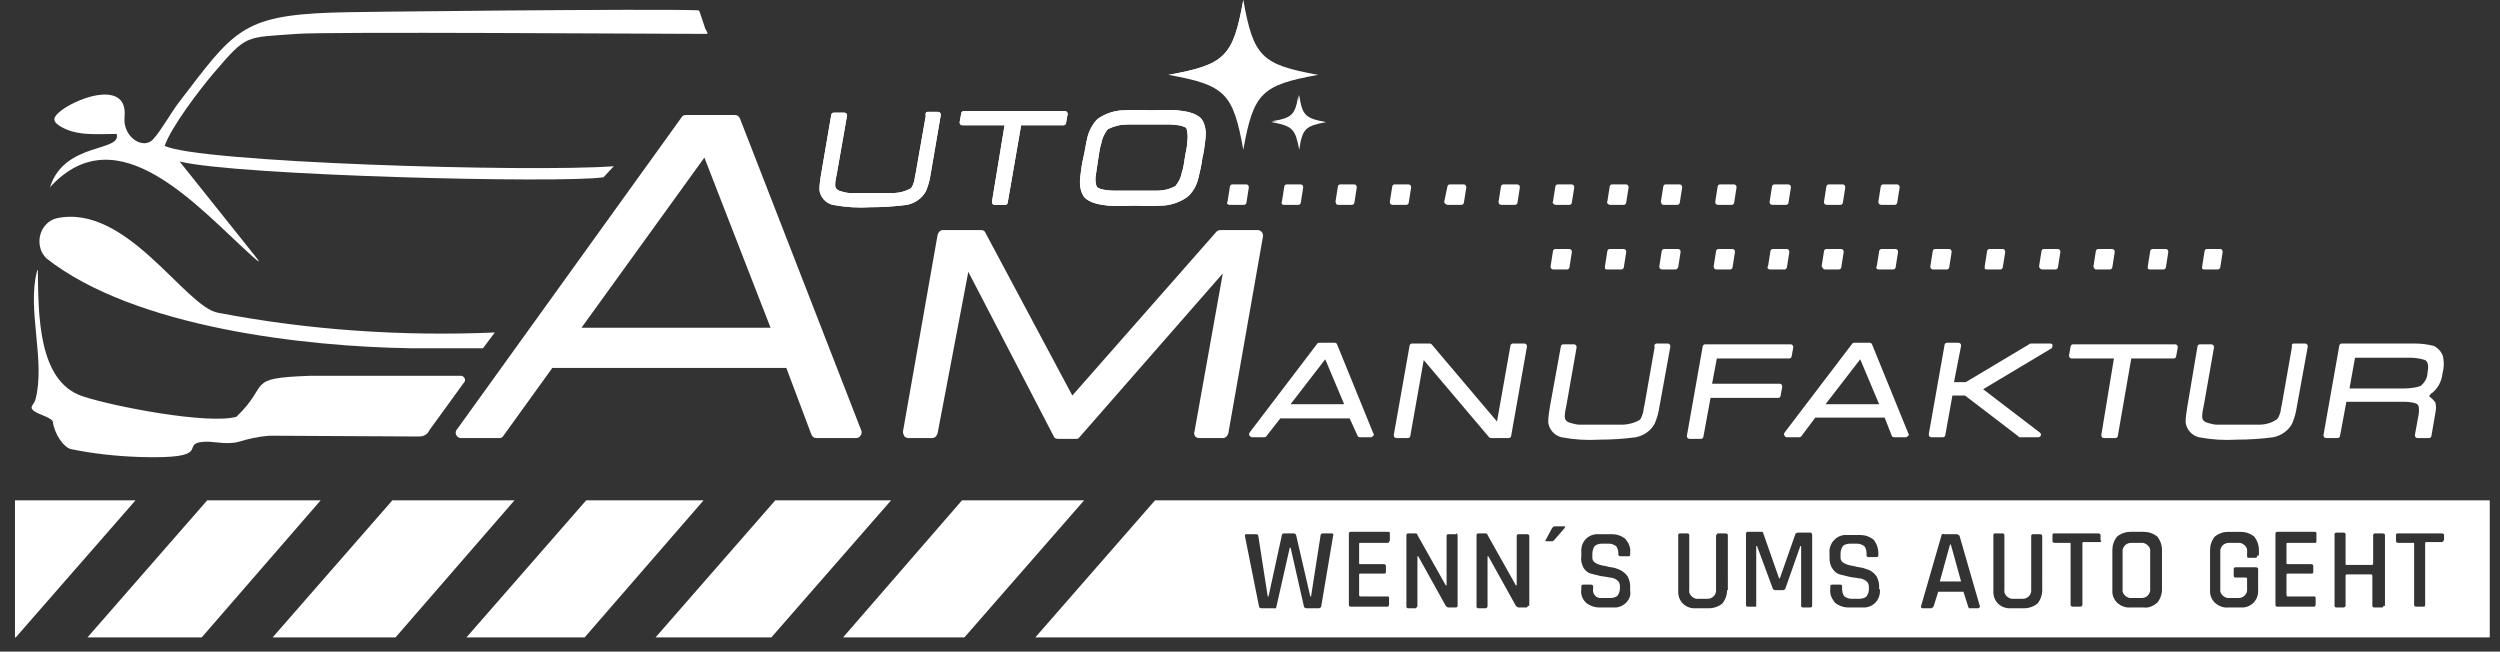
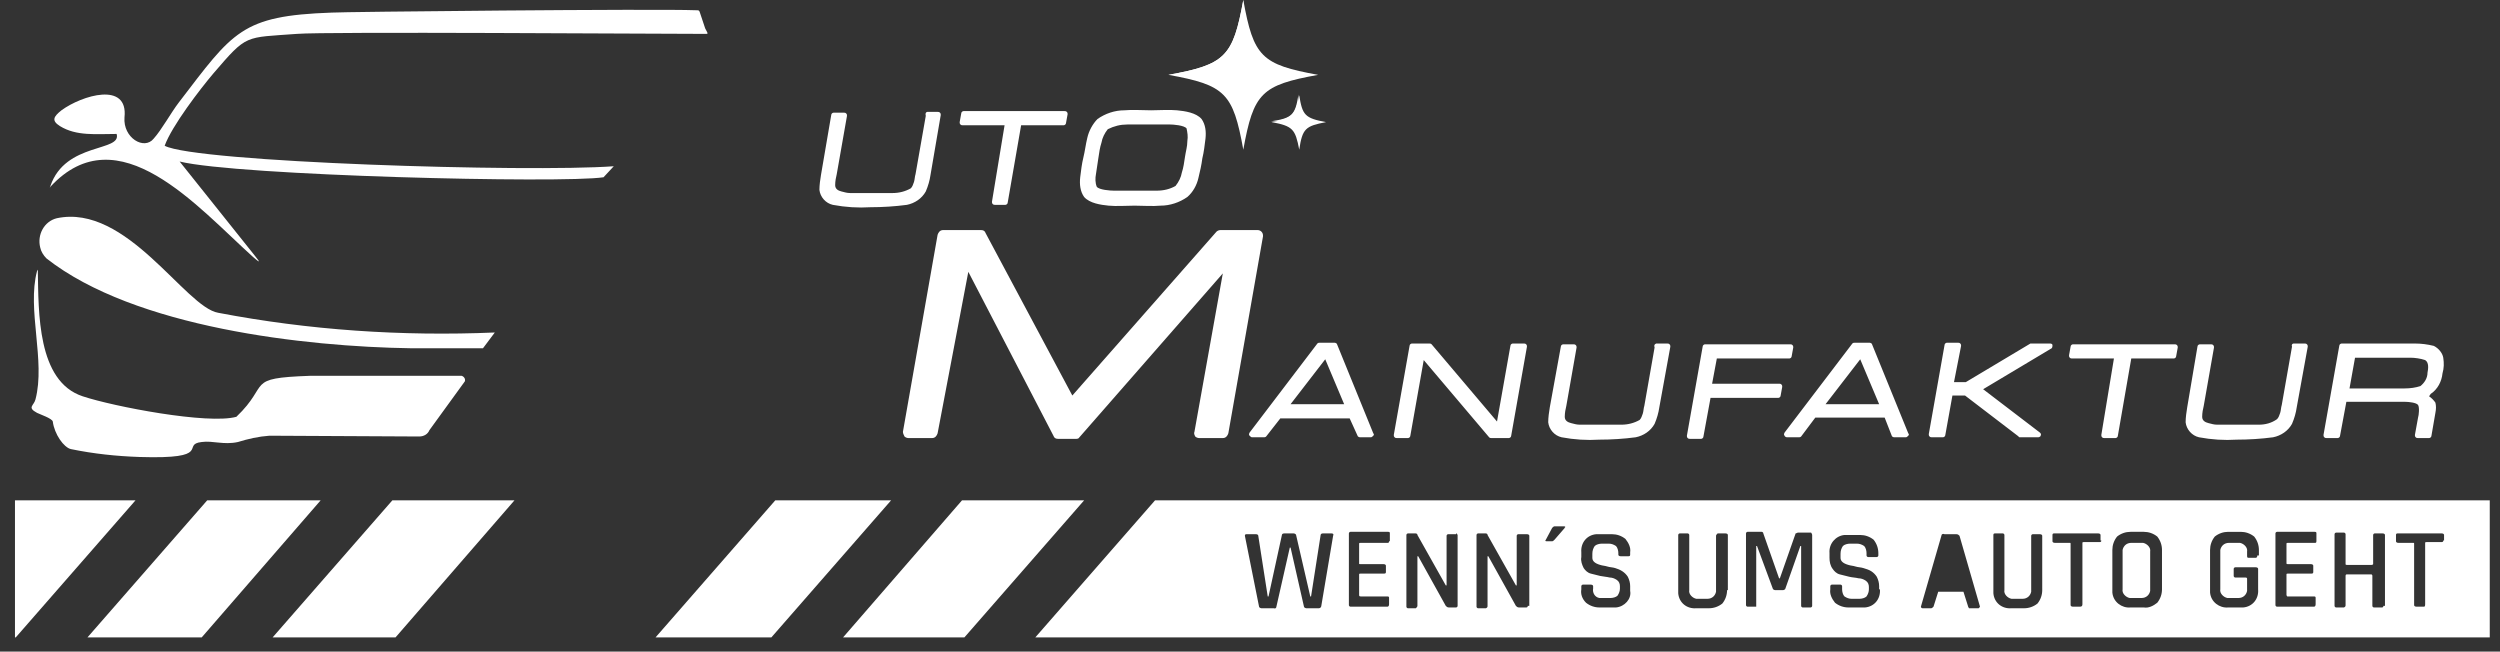
<svg xmlns="http://www.w3.org/2000/svg" version="1.1" id="Ebene_1" x="0px" y="0px" width="317.3px" height="82.7px" viewBox="0 0 317.3 82.7" style="enable-background:new 0 0 317.3 82.7;" xml:space="preserve">
  <rect x="0" y="0" width="317.3" height="82.7" fill="#333333" stroke="none" />
  <style type="text/css">
	.st0{fill:#FFFFFF;}
	.st1{fill-rule:evenodd;clip-rule:evenodd;fill:#FFFFFF;}
</style>
  <polygon class="st0" points="11.1,80.9 25.6,80.9 40.7,63.5 26.3,63.5 " />
-   <polygon class="st0" points="89.3,63.5 74.4,63.5 59.2,80.9 74.2,80.9 " />
  <polygon class="st0" points="65.3,63.5 49.8,63.5 34.6,80.9 50.2,80.9 " />
  <polygon class="st0" points="113.1,63.5 98.4,63.5 83.2,80.9 97.9,80.9 " />
  <polygon class="st0" points="137.6,63.5 122.1,63.5 107,80.9 122.4,80.9 " />
  <polygon class="st0" points="17.2,63.5 1.9,63.5 1.9,80.9 2,80.9 " />
  <path class="st1" d="M7.6,16c2.1,1.3,4.6,1,7.2,1c0.7,2.3-6.5,1-8.4,6.6c-0.1,0.2-0.1,0.3,0,0.1c8.6-9.3,18.7,2.6,25.7,8.9  c0.8,0.7,1.1,0.9,0.2-0.2l-9.5-11.9c7.3,1.8,48.5,2.8,53.8,2l1.3-1.4c-10.9,0.8-53.1-0.5-57-2.6c0.9-2.5,4.5-7.2,6.2-9.2  c4.3-5,3.9-4.5,10.6-5c3.6-0.3,45.4,0,51.5,0c0.8,0,0.7,0.1,0.3-0.7l-0.7-2.1c-0.1-0.2-0.1-0.2-0.5-0.2c-4.9-0.2-45.2,0.2-46.2,0.3  C30.6,2,29.6,4,22.7,13c-1,1.3-2.2,3.5-3.2,4.6c-1.2,1.5-3.9-0.1-3.7-2.7c0.5-4.6-5.4-2.8-8-0.9C6.8,14.8,6.5,15.3,7.6,16 M4.7,34.4  c-1.3,4.9,1.1,11.4-0.2,16.3c-0.2,0.8-1.1,1,0.2,1.7c0.4,0.2,1.9,0.7,2,1.1c0.2,1.6,1.4,3.3,2.3,3.5c2.9,0.6,5.8,0.9,8.7,1  c9.5,0.3,5.2-1.6,7.9-1.9c1.4-0.2,2.8,0.4,4.6,0c1.3-0.4,2.6-0.7,4-0.8l19,0.1c0.6,0,1.1-0.3,1.3-0.8l4.5-6.2  c0.1-0.3-0.1-0.6-0.4-0.7c0,0-0.1,0-0.1,0H39.3c-8.3,0.3-4.9,1-9.3,5.2c-3.6,1-15.6-1.3-19.5-2.6c-5.8-1.9-5.6-10.7-5.7-16  C4.8,34.2,4.8,34.2,4.7,34.4 M7.2,27.7c-1.6,0.4-2.5,2.1-2.1,3.7c0.1,0.5,0.4,1,0.8,1.4C17.1,41.6,38.8,44,52.1,44.2  c0.3,0,8.9,0,9.2,0l1.5-2c-11.8,0.5-23.6-0.3-35.1-2.5C23.5,39,16.1,25.8,7.2,27.7" />
  <path class="st0" d="M167.3,9.5c-7.2,1.3-8.2,2.3-9.5,9.5c-1.3-7.2-2.3-8.2-9.5-9.5c7.2-1.3,8.2-2.3,9.5-9.5  C159.1,7.2,160.1,8.2,167.3,9.5" />
  <path class="st0" d="M168.3,15.5c-2.6,0.5-3,0.8-3.4,3.5c-0.5-2.6-0.8-3-3.5-3.5c2.6-0.5,3-0.8,3.5-3.4  C165.3,14.6,165.6,15,168.3,15.5" />
  <path class="st0" d="M157.8,0v9.5h-9.5C155.5,8.2,156.5,7.2,157.8,0" />
  <path class="st0" d="M164.8,12v3.4h-3.5C164,15,164.4,14.6,164.8,12" />
-   <path class="st1" d="M97.8,41.6L89.4,20L73.8,41.6H97.8z M99.8,46.7H70.1l-6.2,8.6c-0.1,0.2-0.3,0.3-0.5,0.3h-4.9  c-0.3,0-0.5-0.2-0.6-0.4c-0.1-0.2-0.1-0.5,0.1-0.7l28.5-39.6c0.1-0.2,0.3-0.3,0.5-0.3h6.3c0.3,0,0.5,0.2,0.6,0.4l15.4,39.6  c0.1,0.2,0.1,0.5-0.1,0.7c-0.1,0.2-0.3,0.3-0.6,0.3h-5c-0.3,0-0.5-0.2-0.6-0.4L99.8,46.7z" />
  <path class="st1" d="M136.1,50.2l18.3-20.8c0.1-0.1,0.3-0.2,0.5-0.2h4.7c0.4,0,0.7,0.3,0.7,0.7c0,0,0,0.1,0,0.1l-4.4,25  c-0.1,0.3-0.3,0.6-0.7,0.6h-3c-0.2,0-0.4-0.1-0.5-0.2c-0.1-0.2-0.2-0.4-0.1-0.6l3.6-20.1l-18.2,20.8c-0.1,0.2-0.3,0.2-0.5,0.2h-2.2  c-0.3,0-0.5-0.1-0.6-0.4l-10.8-20.8L119,55c-0.1,0.3-0.3,0.6-0.7,0.6h-3c-0.2,0-0.4-0.1-0.5-0.2c-0.1-0.2-0.2-0.4-0.2-0.6l4.4-25  c0.1-0.3,0.3-0.6,0.7-0.6h4.8c0.3,0,0.5,0.1,0.6,0.4L136.1,50.2z" />
-   <path class="st1" d="M145.8,15.8c-0.9,0-1.9,0-2.7,0c-0.9,0-1.7,0.2-2.5,0.6c-0.4,0.5-0.7,1.1-0.8,1.7c-0.2,0.6-0.3,1.3-0.4,2  s-0.2,1.3-0.3,2c-0.1,0.5-0.1,1.1,0.1,1.6c0.3,0.4,1.7,0.5,2.2,0.5c0.9,0,1.8,0,2.7,0s1.8,0,2.7,0c0.9,0,1.7-0.2,2.4-0.6  c0.4-0.5,0.7-1.1,0.8-1.7c0.2-0.6,0.3-1.3,0.4-2s0.3-1.3,0.3-2c0.1-0.6,0-1.1-0.1-1.6c-0.3-0.4-1.7-0.5-2.1-0.5  C147.6,15.8,146.7,15.8,145.8,15.8 M238.4,25.6l0.3-1.9c0-0.2,0.2-0.3,0.3-0.3h1.7c0.1,0,0.2,0,0.3,0.1c0.1,0.1,0.1,0.2,0.1,0.3  l-0.3,1.9c0,0.2-0.2,0.3-0.3,0.3h-1.7C238.6,26,238.4,25.9,238.4,25.6C238.4,25.7,238.4,25.7,238.4,25.6 M231.5,25.6l0.3-1.9  c0-0.2,0.2-0.3,0.3-0.3h1.7c0.1,0,0.2,0,0.3,0.1c0.1,0.1,0.1,0.2,0.1,0.3l-0.3,1.9c0,0.2-0.2,0.3-0.3,0.3h-1.7c-0.1,0-0.2,0-0.3-0.1  C231.5,25.8,231.5,25.7,231.5,25.6 M224.6,25.6l0.3-1.9c0-0.2,0.2-0.3,0.3-0.3h1.7c0.1,0,0.2,0,0.3,0.1c0.1,0.1,0.1,0.2,0.1,0.3  l-0.3,1.9c0,0.2-0.2,0.3-0.3,0.3H225c-0.1,0-0.2,0-0.3-0.1C224.6,25.8,224.6,25.7,224.6,25.6 M217.7,25.6l0.3-1.9  c0-0.2,0.2-0.3,0.3-0.3h1.7c0.1,0,0.2,0,0.3,0.1c0.1,0.1,0.1,0.2,0.1,0.3l-0.3,1.9c0,0.2-0.2,0.3-0.3,0.3h-1.7c-0.1,0-0.2,0-0.3-0.1  C217.7,25.8,217.7,25.7,217.7,25.6 M210.8,25.6l0.3-1.9c0-0.2,0.2-0.3,0.3-0.3h1.7c0.1,0,0.2,0,0.3,0.1c0.1,0.1,0.1,0.2,0.1,0.3  l-0.3,1.9c0,0.2-0.2,0.3-0.3,0.3h-1.7c-0.1,0-0.2,0-0.3-0.1C210.9,25.8,210.8,25.7,210.8,25.6 M204,25.6l0.3-1.9  c0-0.2,0.2-0.3,0.3-0.3h1.7c0.1,0,0.2,0,0.3,0.1c0.1,0.1,0.1,0.2,0.1,0.3l-0.3,1.9c0,0.2-0.2,0.3-0.3,0.3h-1.7c-0.1,0-0.2,0-0.3-0.1  C204,25.8,203.9,25.7,204,25.6 M197.1,25.6l0.3-1.9c0-0.2,0.2-0.3,0.3-0.3h1.7c0.1,0,0.2,0,0.3,0.1c0.1,0.1,0.1,0.2,0.1,0.3  l-0.3,1.9c0,0.2-0.2,0.3-0.3,0.3h-1.7c-0.1,0-0.2,0-0.3-0.1C197.1,25.8,197,25.7,197.1,25.6 M190.2,25.6l0.3-1.9  c0-0.2,0.2-0.3,0.3-0.3h1.7c0.1,0,0.2,0,0.3,0.1c0.1,0.1,0.1,0.2,0.1,0.3l-0.3,1.9c0,0.2-0.2,0.3-0.3,0.3h-1.7c-0.1,0-0.2,0-0.3-0.1  C190.2,25.8,190.2,25.7,190.2,25.6 M183.3,25.6l0.4-1.9c0-0.2,0.2-0.3,0.3-0.3h1.7c0.1,0,0.2,0,0.3,0.1c0.1,0.1,0.1,0.2,0.1,0.3  l-0.3,1.9c0,0.2-0.2,0.3-0.3,0.3h-1.7c-0.1,0-0.2,0-0.3-0.1C183.3,25.8,183.3,25.7,183.3,25.6 M176.4,25.6l0.3-1.9  c0-0.2,0.2-0.3,0.3-0.3h1.7c0.1,0,0.2,0,0.3,0.1c0.1,0.1,0.1,0.2,0.1,0.3l-0.3,1.9c0,0.2-0.2,0.3-0.3,0.3h-1.7c-0.1,0-0.2,0-0.3-0.1  C176.4,25.8,176.4,25.7,176.4,25.6 M169.5,25.6l0.3-1.9c0-0.2,0.2-0.3,0.3-0.3h1.7c0.1,0,0.2,0,0.3,0.1c0.1,0.1,0.1,0.2,0.1,0.3  l-0.3,1.9c0,0.2-0.2,0.3-0.3,0.3h-1.7c-0.1,0-0.2,0-0.3-0.1C169.6,25.8,169.5,25.7,169.5,25.6 M162.7,25.6l0.3-1.9  c0-0.2,0.2-0.3,0.3-0.3h1.7c0.1,0,0.2,0,0.3,0.1c0.1,0.1,0.1,0.2,0.1,0.3l-0.3,1.9c0,0.2-0.2,0.3-0.3,0.3H163c-0.1,0-0.2,0-0.3-0.1  C162.7,25.8,162.6,25.7,162.7,25.6 M155.8,25.6l0.3-1.9c0-0.2,0.2-0.3,0.3-0.3h1.7c0.1,0,0.2,0,0.3,0.1c0.1,0.1,0.1,0.2,0.1,0.3  l-0.3,1.9c0,0.2-0.2,0.3-0.3,0.3h-1.8c-0.1,0-0.2,0-0.3-0.1C155.7,25.8,155.7,25.7,155.8,25.6 M146.1,14c1,0,2.3-0.1,3.3,0  s2.4,0.3,3.1,1.1c0.5,0.7,0.6,1.6,0.5,2.5c-0.1,0.8-0.2,1.7-0.4,2.5c-0.1,0.8-0.3,1.7-0.5,2.5c-0.2,0.9-0.7,1.8-1.4,2.4  c-1,0.7-2.2,1.1-3.4,1.1c-1,0.1-2.3,0-3.3,0s-2.3,0.1-3.3,0s-2.4-0.3-3.1-1.1c-0.5-0.7-0.6-1.6-0.5-2.5c0.1-0.8,0.2-1.7,0.4-2.5  s0.3-1.7,0.5-2.5c0.2-0.9,0.7-1.8,1.3-2.4c1-0.7,2.2-1.1,3.4-1.1C143.7,13.9,145,14,146.1,14 M127.5,15.9h-5.3c-0.1,0-0.2,0-0.3-0.1  c-0.1-0.1-0.1-0.2-0.1-0.3l0.2-1.1c0-0.2,0.2-0.3,0.3-0.3h12.8c0.1,0,0.2,0,0.3,0.1c0.1,0.1,0.1,0.2,0.1,0.3l-0.2,1.1  c0,0.2-0.2,0.3-0.3,0.3h-5.4l-1.7,9.8c0,0.2-0.2,0.3-0.3,0.3h-1.3c-0.1,0-0.2,0-0.3-0.1c-0.1-0.1-0.1-0.2-0.1-0.3L127.5,15.9z   M117.7,14.2h1.3c0.1,0,0.2,0,0.3,0.1c0.1,0.1,0.1,0.2,0.1,0.3l-1.3,7.6c-0.1,0.7-0.3,1.4-0.6,2.1c-0.5,0.9-1.4,1.5-2.4,1.7  c-1.5,0.2-3.1,0.3-4.6,0.3c-1.6,0.1-3.2,0-4.8-0.3c-0.9-0.2-1.6-1-1.7-1.9c0-0.6,0.1-1.3,0.2-1.9l1.3-7.6c0-0.2,0.2-0.3,0.3-0.3h1.3  c0.1,0,0.2,0,0.3,0.1c0.1,0.1,0.1,0.2,0.1,0.3l-1.3,7.4c-0.1,0.4-0.2,0.9-0.2,1.4c0,0.5,0.4,0.7,0.8,0.8c0.4,0.1,0.7,0.2,1.1,0.2  h2.8c0.8,0,1.7,0,2.6,0c0.8,0,1.6-0.2,2.3-0.6c0.2-0.2,0.3-0.5,0.4-0.8c0.1-0.3,0.1-0.7,0.2-1l1.3-7.4  C117.4,14.3,117.6,14.2,117.7,14.2" />
  <path class="st1" d="M145.8,15.8c-0.9,0-1.9,0-2.7,0c-0.9,0-1.7,0.2-2.5,0.6c-0.4,0.5-0.7,1.1-0.8,1.7c-0.2,0.6-0.3,1.3-0.4,2  s-0.2,1.3-0.3,2c-0.1,0.5-0.1,1.1,0.1,1.6c0.3,0.4,1.7,0.5,2.2,0.5c0.9,0,1.8,0,2.7,0s1.8,0,2.7,0c0.9,0,1.7-0.2,2.4-0.6  c0.4-0.5,0.7-1.1,0.8-1.7c0.2-0.6,0.3-1.3,0.4-2s0.3-1.3,0.3-2c0.1-0.6,0-1.1-0.1-1.6c-0.3-0.4-1.7-0.5-2.1-0.5  C147.6,15.8,146.7,15.8,145.8,15.8 M146.1,14c1,0,2.3-0.1,3.3,0s2.4,0.3,3.1,1.1c0.5,0.7,0.6,1.6,0.5,2.5c-0.1,0.8-0.2,1.7-0.4,2.5  c-0.1,0.8-0.3,1.7-0.5,2.5c-0.2,0.9-0.7,1.8-1.4,2.4c-1,0.7-2.2,1.1-3.4,1.1c-1,0.1-2.3,0-3.3,0s-2.3,0.1-3.3,0s-2.4-0.3-3.1-1.1  c-0.5-0.7-0.6-1.6-0.5-2.5c0.1-0.8,0.2-1.7,0.4-2.5s0.3-1.7,0.5-2.5c0.2-0.9,0.7-1.8,1.3-2.4c1-0.7,2.2-1.1,3.4-1.1  C143.7,13.9,145,14,146.1,14 M127.5,15.9h-5.3c-0.1,0-0.2,0-0.3-0.1c-0.1-0.1-0.1-0.2-0.1-0.3l0.2-1.1c0-0.2,0.2-0.3,0.3-0.3h12.8  c0.1,0,0.2,0,0.3,0.1c0.1,0.1,0.1,0.2,0.1,0.3l-0.2,1.1c0,0.2-0.2,0.3-0.3,0.3h-5.4l-1.7,9.8c0,0.2-0.2,0.3-0.3,0.3h-1.3  c-0.1,0-0.2,0-0.3-0.1c-0.1-0.1-0.1-0.2-0.1-0.3L127.5,15.9z M117.7,14.2h1.3c0.1,0,0.2,0,0.3,0.1c0.1,0.1,0.1,0.2,0.1,0.3l-1.3,7.6  c-0.1,0.7-0.3,1.4-0.6,2.1c-0.5,0.9-1.4,1.5-2.4,1.7c-1.5,0.2-3.1,0.3-4.6,0.3c-1.6,0.1-3.2,0-4.8-0.3c-0.9-0.2-1.6-1-1.7-1.9  c0-0.6,0.1-1.3,0.2-1.9l1.3-7.6c0-0.2,0.2-0.3,0.3-0.3h1.3c0.1,0,0.2,0,0.3,0.1c0.1,0.1,0.1,0.2,0.1,0.3l-1.3,7.4  c-0.1,0.4-0.2,0.9-0.2,1.4c0,0.5,0.4,0.7,0.8,0.8c0.4,0.1,0.7,0.2,1.1,0.2h2.8c0.8,0,1.7,0,2.6,0c0.8,0,1.6-0.2,2.3-0.6  c0.2-0.2,0.3-0.5,0.4-0.8c0.1-0.3,0.1-0.7,0.2-1l1.3-7.4C117.4,14.3,117.6,14.2,117.7,14.2" />
  <path class="st1" d="M298.2,49.3h7c0.7,0,1.4-0.1,2-0.3c0.5-0.4,0.9-1,0.9-1.7c0.1-0.5,0.2-1.3-0.3-1.6c-0.6-0.2-1.3-0.3-1.9-0.3h-7  L298.2,49.3z M238.5,51.3l-2.4-5.7l-4.4,5.7H238.5z M170.6,51.3l-2.4-5.7l-4.4,5.7H170.6z M308.3,50.3c0.3,0.2,0.6,0.5,0.8,0.8  c0.1,0.4,0.1,0.8,0,1.3l-0.5,2.9c0,0.2-0.2,0.3-0.3,0.3h-1.4c-0.1,0-0.2,0-0.3-0.1c-0.1-0.1-0.1-0.2-0.1-0.3l0.4-2.2  c0.1-0.3,0.2-1.3,0-1.6s-1.2-0.4-1.6-0.4h-7.5l-0.8,4.3c0,0.2-0.2,0.3-0.3,0.3h-1.4c-0.1,0-0.2,0-0.3-0.1c-0.1-0.1-0.1-0.2-0.1-0.3  l2-11.3c0-0.2,0.2-0.3,0.3-0.3h9.3c0.8,0,1.6,0.1,2.4,0.3c0.6,0.3,1.1,0.9,1.2,1.5c0.1,0.7,0.1,1.3-0.1,2c-0.1,1-0.6,2-1.5,2.6  L308.3,50.3 M291.1,43.6h1.4c0.1,0,0.2,0,0.3,0.1c0.1,0.1,0.1,0.2,0.1,0.3l-1.4,7.7c-0.1,0.7-0.3,1.4-0.6,2.1  c-0.5,0.9-1.4,1.5-2.4,1.7c-1.5,0.2-3.1,0.3-4.6,0.3c-1.6,0.1-3.2,0-4.8-0.3c-0.9-0.2-1.6-1-1.7-1.9c0-0.6,0.1-1.3,0.2-1.9l1.3-7.7  c0-0.2,0.2-0.3,0.3-0.3h1.4c0.1,0,0.2,0,0.3,0.1c0.1,0.1,0.1,0.2,0.1,0.3l-1.3,7.4c-0.1,0.4-0.2,0.9-0.2,1.4c0,0.5,0.4,0.7,0.8,0.8  c0.4,0.1,0.7,0.2,1.1,0.2h2.8c0.8,0,1.7,0,2.5,0c0.8,0,1.6-0.2,2.3-0.7c0.2-0.2,0.3-0.5,0.4-0.8c0.1-0.3,0.1-0.7,0.2-1l1.3-7.4  C290.8,43.7,291,43.6,291.1,43.6 M268.3,45.5H263c-0.1,0-0.2,0-0.3-0.1c-0.1-0.1-0.1-0.2-0.1-0.3l0.2-1.1c0-0.2,0.2-0.3,0.3-0.3H276  c0.1,0,0.2,0,0.3,0.1c0.1,0.1,0.1,0.2,0.1,0.3l-0.2,1.1c0,0.2-0.2,0.3-0.3,0.3h-5.4l-1.7,9.8c0,0.2-0.2,0.3-0.3,0.3h-1.4  c-0.1,0-0.2,0-0.3-0.1c-0.1-0.1-0.1-0.2-0.1-0.3L268.3,45.5z M248,48.5h1.5l8.2-4.9c0.1,0,0.1,0,0.2,0h2.3c0.2,0,0.3,0.1,0.3,0.2  c0,0.1,0,0.3-0.1,0.4l-8.7,5.2l7.2,5.5c0.1,0.1,0.2,0.2,0.1,0.4c0,0.1-0.2,0.2-0.3,0.2h-2.3c-0.1,0-0.2,0-0.2-0.1l-6.8-5.2h-1.6  l-0.9,5c0,0.2-0.2,0.3-0.3,0.3h-1.4c-0.1,0-0.2,0-0.3-0.1c-0.1-0.1-0.1-0.2-0.1-0.3l2-11.3c0-0.2,0.2-0.3,0.3-0.3h1.4  c0.1,0,0.2,0,0.3,0.1c0.1,0.1,0.1,0.2,0.1,0.3L248,48.5z M239.2,53h-8.8l-1.8,2.4c-0.1,0.1-0.2,0.1-0.3,0.1h-1.5  c-0.1,0-0.3-0.1-0.3-0.2c-0.1-0.1-0.1-0.2,0-0.4l8.6-11.3c0.1-0.1,0.2-0.1,0.3-0.1h1.9c0.1,0,0.3,0.1,0.3,0.2l4.6,11.3  c0.1,0.1,0.1,0.2,0,0.3c-0.1,0.1-0.2,0.2-0.3,0.2h-1.5c-0.1,0-0.3-0.1-0.3-0.2L239.2,53z M217.9,45.5l-0.6,3.2h8.5  c0.1,0,0.2,0,0.3,0.1c0.1,0.1,0.1,0.2,0.1,0.3l-0.2,1.1c0,0.2-0.2,0.3-0.3,0.3h-8.6l-0.9,4.9c0,0.2-0.2,0.3-0.3,0.3h-1.4  c-0.1,0-0.2,0-0.3-0.1c-0.1-0.1-0.1-0.2-0.1-0.3l2-11.3c0-0.2,0.2-0.3,0.3-0.3h10.8c0.1,0,0.2,0,0.3,0.1c0.1,0.1,0.1,0.2,0.1,0.3  l-0.2,1.1c0,0.2-0.2,0.3-0.3,0.3L217.9,45.5z M210.2,43.6h1.4c0.1,0,0.2,0,0.3,0.1c0.1,0.1,0.1,0.2,0.1,0.3l-1.4,7.7  c-0.1,0.7-0.3,1.4-0.6,2.1c-0.5,0.9-1.4,1.5-2.4,1.7c-1.5,0.2-3.1,0.3-4.6,0.3c-1.6,0.1-3.2,0-4.8-0.3c-0.9-0.2-1.6-1-1.7-1.9  c0-0.6,0.1-1.3,0.2-1.9l1.4-7.7c0-0.2,0.2-0.3,0.3-0.3h1.3c0.1,0,0.2,0,0.3,0.1c0.1,0.1,0.1,0.2,0.1,0.3l-1.3,7.4  c-0.1,0.4-0.2,0.9-0.2,1.4c0,0.5,0.4,0.7,0.8,0.8c0.4,0.1,0.7,0.2,1.1,0.2h2.7c0.8,0,1.8,0,2.6,0c0.8,0,1.6-0.2,2.3-0.6  c0.2-0.2,0.3-0.5,0.4-0.8c0.1-0.3,0.1-0.7,0.2-1l1.3-7.4C209.9,43.8,210,43.7,210.2,43.6 M190,53.5l1.7-9.6c0-0.2,0.2-0.3,0.3-0.3  h1.4c0.1,0,0.2,0,0.3,0.1c0.1,0.1,0.1,0.2,0.1,0.3l-2,11.3c0,0.2-0.2,0.3-0.3,0.3h-2.2c-0.1,0-0.2,0-0.3-0.1l-8.3-9.8l-1.7,9.6  c0,0.2-0.2,0.3-0.3,0.3h-1.4c-0.1,0-0.2,0-0.3-0.1c-0.1-0.1-0.1-0.2-0.1-0.3l2-11.3c0-0.2,0.2-0.3,0.3-0.3h2.2c0.1,0,0.2,0,0.3,0.1  L190,53.5z M171.3,53.1h-8.8l-1.8,2.3c-0.1,0.1-0.2,0.1-0.3,0.1h-1.5c-0.1,0-0.2-0.1-0.3-0.2c-0.1-0.1-0.1-0.2,0-0.4l8.6-11.3  c0.1-0.1,0.2-0.1,0.3-0.1h1.9c0.1,0,0.3,0.1,0.3,0.2l4.6,11.3c0.1,0.1,0.1,0.2,0,0.3c-0.1,0.1-0.2,0.2-0.3,0.2h-1.4  c-0.1,0-0.3-0.1-0.3-0.2L171.3,53.1z" />
-   <path class="st1" d="M196.8,33.8l0.3-1.9c0-0.2,0.2-0.3,0.3-0.3h1.7c0.1,0,0.2,0,0.3,0.1c0.1,0.1,0.1,0.2,0.1,0.3l-0.3,1.9  c0,0.2-0.2,0.3-0.3,0.3h-1.7c-0.1,0-0.2,0-0.3-0.1C196.8,34,196.8,33.9,196.8,33.8 M203.7,33.8l0.3-1.9c0-0.2,0.2-0.3,0.3-0.3h1.7  c0.1,0,0.2,0,0.3,0.1c0.1,0.1,0.1,0.2,0.1,0.3l-0.3,1.9c0,0.2-0.2,0.3-0.3,0.3H204c-0.1,0-0.2,0-0.3-0.1  C203.7,34,203.7,33.9,203.7,33.8 M210.6,33.8l0.3-1.9c0-0.2,0.2-0.3,0.3-0.3h1.7c0.1,0,0.2,0,0.3,0.1c0.1,0.1,0.1,0.2,0.1,0.3  l-0.3,1.9c0,0.1-0.2,0.3-0.3,0.3h-1.7c-0.1,0-0.2,0-0.3-0.1C210.6,34,210.6,33.8,210.6,33.8 M217.5,33.8l0.3-1.9  c0-0.2,0.2-0.3,0.3-0.3h1.7c0.1,0,0.2,0,0.3,0.1c0.1,0.1,0.1,0.2,0.1,0.3l-0.3,1.9c0,0.2-0.2,0.3-0.3,0.3h-1.7c-0.1,0-0.2,0-0.3-0.1  C217.5,34,217.5,33.8,217.5,33.8 M224.4,33.8l0.3-1.9c0-0.2,0.2-0.3,0.3-0.3h1.7c0.1,0,0.2,0,0.3,0.1c0.1,0.1,0.1,0.2,0.1,0.3  l-0.3,1.9c0,0.2-0.2,0.3-0.3,0.3h-1.8c-0.1,0-0.2,0-0.3-0.1C224.3,34,224.3,33.8,224.4,33.8 M231.2,33.8l0.3-1.9  c0-0.2,0.2-0.3,0.3-0.3h1.8c0.1,0,0.2,0,0.3,0.1c0.1,0.1,0.1,0.2,0.1,0.3l-0.3,1.9c0,0.2-0.2,0.3-0.3,0.3h-1.7c-0.1,0-0.2,0-0.3-0.1  C231.3,34,231.3,33.9,231.2,33.8 M238.2,33.8l0.3-1.9c0-0.2,0.2-0.3,0.3-0.3h1.7c0.1,0,0.2,0,0.3,0.1c0.1,0.1,0.1,0.2,0.1,0.3  l-0.3,1.9c0,0.2-0.2,0.3-0.3,0.3h-1.8c-0.1,0-0.2,0-0.3-0.1C238.1,34,238.1,33.9,238.2,33.8 M245,33.8l0.3-1.9  c0-0.2,0.2-0.3,0.3-0.3h1.7c0.1,0,0.2,0,0.3,0.1c0.1,0.1,0.1,0.2,0.1,0.3l-0.3,1.9c0,0.2-0.2,0.3-0.3,0.3h-1.7c-0.1,0-0.2,0-0.3-0.1  C245,34,245,33.9,245,33.8 M251.9,33.8l0.3-1.9c0-0.2,0.2-0.3,0.3-0.3h1.7c0.2,0,0.3,0.2,0.3,0.4c0,0,0,0,0,0l-0.3,1.9  c0,0.2-0.2,0.3-0.3,0.3h-1.7c-0.1,0-0.2,0-0.3-0.1C251.9,34,251.9,33.9,251.9,33.8 M258.8,33.8l0.3-1.9c0-0.2,0.2-0.3,0.3-0.3h1.7  c0.1,0,0.2,0,0.3,0.1c0.1,0.1,0.1,0.2,0.1,0.3l-0.3,1.9c0,0.2-0.2,0.3-0.3,0.3h-1.7C259,34.2,258.8,34,258.8,33.8  C258.8,33.8,258.8,33.8,258.8,33.8 M265.7,33.8l0.3-1.9c0-0.2,0.2-0.3,0.3-0.3h1.7c0.1,0,0.2,0,0.3,0.1c0.1,0.1,0.1,0.2,0.1,0.3  l-0.3,1.9c0,0.2-0.2,0.3-0.3,0.3H266C265.9,34.2,265.7,34,265.7,33.8C265.7,33.8,265.7,33.8,265.7,33.8 M272.6,33.8l0.3-1.9  c0-0.2,0.2-0.3,0.3-0.3h1.7c0.2,0,0.3,0.2,0.3,0.4c0,0,0,0,0,0l-0.3,1.9c0,0.2-0.2,0.3-0.3,0.3h-1.7c-0.1,0-0.2,0-0.3-0.1  C272.6,34,272.6,33.8,272.6,33.8 M279.5,33.8l0.3-1.9c0-0.2,0.2-0.3,0.3-0.3h1.7c0.2,0,0.3,0.2,0.3,0.4c0,0,0,0,0,0l-0.3,1.9  c0,0.2-0.2,0.3-0.3,0.3h-1.7c-0.1,0-0.2,0-0.3-0.1C279.5,34,279.5,33.8,279.5,33.8" />
  <g>
-     <polygon class="st0" points="247.5,69.1 246.2,73.8 248.9,73.8 247.6,69.1  " />
    <path class="st0" d="M272.9,70c0.1-0.5-0.4-1-0.9-1.1c-0.1,0-0.1,0-0.2,0h-1.3c-0.6,0-1,0.4-1.1,0.9c0,0.1,0,0.1,0,0.2v4.8   c-0.1,0.5,0.4,1,0.9,1.1c0.1,0,0.1,0,0.2,0v0h1.3c0.6,0,1-0.4,1.1-0.9c0-0.1,0-0.1,0-0.2V70z" />
    <path class="st0" d="M146.6,63.5l-15.2,17.4H316V63.5H146.6z M167.7,76.9c0,0.1-0.1,0.3-0.3,0.3c0,0,0,0,0,0h-1.6   c-0.1,0-0.3-0.1-0.3-0.2c0,0,0,0,0,0l-1.7-7.5h-0.1l-1.7,7.5c0,0.1-0.1,0.3-0.3,0.2h-1.6c-0.1,0-0.3-0.1-0.3-0.2c0,0,0,0,0,0   l-1.8-9c0-0.2,0.1-0.2,0.3-0.2h1.1c0.2,0,0.3,0.1,0.3,0.2l1.2,7.7h0.1l1.7-7.8c0-0.1,0.1-0.2,0.3-0.2c0,0,0,0,0,0h1.2   c0.1,0,0.3,0.1,0.3,0.2c0,0,0,0,0,0l1.8,7.8h0.1l1.2-7.7c0-0.2,0.1-0.3,0.3-0.3h1.1c0.2,0,0.3,0.1,0.2,0.3L167.7,76.9z M176.3,68.7   c0,0.2-0.1,0.2-0.2,0.2h-3.4c-0.1,0-0.2,0-0.2,0.1v2.5c0,0.1,0,0.1,0.2,0.1h2.9c0.2,0,0.3,0.1,0.3,0.2v0.8c0,0.2-0.1,0.2-0.3,0.2   h-2.9c-0.1,0-0.2,0-0.2,0.1v2.6c0,0.1,0,0.2,0.2,0.2h3.4c0.2,0,0.2,0.1,0.2,0.2v0.8c0,0.2-0.1,0.3-0.2,0.3h-4.7   c-0.1,0-0.2-0.1-0.2-0.2c0,0,0,0,0-0.1v-9c0-0.1,0.1-0.2,0.2-0.2c0,0,0,0,0.1,0h4.7c0.2,0,0.2,0.1,0.2,0.2V68.7z M185,67.9v9   c0,0.1-0.1,0.2-0.2,0.2c0,0,0,0-0.1,0h-0.8c-0.2,0-0.3-0.1-0.4-0.2l-3.5-6.3h-0.1v6.3c0,0.1-0.1,0.2-0.2,0.3c0,0-0.1,0-0.1,0h-0.9   c-0.1,0-0.2-0.1-0.2-0.2c0,0,0,0,0-0.1v-9c0-0.1,0.1-0.2,0.2-0.2c0,0,0,0,0.1,0h0.8c0.1,0,0.3,0,0.3,0.2l3.6,6.4h0.1v-6.3   c0-0.1,0.1-0.2,0.2-0.2c0,0,0,0,0.1,0h0.9C184.8,67.6,184.9,67.7,185,67.9C185,67.8,185,67.9,185,67.9z M193.9,76.9   c0,0.2-0.1,0.2-0.3,0.2h-0.8c-0.2,0-0.3-0.1-0.4-0.2l-3.5-6.3h-0.1v6.3c0,0.1,0,0.2-0.2,0.3c0,0-0.1,0-0.1,0h-0.9   c-0.1,0-0.2-0.1-0.2-0.2c0,0,0,0,0-0.1v-9c0-0.1,0.1-0.2,0.2-0.2c0,0,0,0,0.1,0h0.8c0.1,0,0.3,0,0.3,0.2l3.6,6.4h0.1v-6.3   c0-0.1,0.1-0.2,0.2-0.2c0,0,0,0,0.1,0h1c0.2,0,0.3,0.1,0.3,0.2V76.9z M198.6,67l-1.3,1.5c-0.1,0.1-0.2,0.2-0.3,0.2h-0.7   c-0.2,0-0.2-0.1-0.1-0.2L197,67c0.1-0.1,0.2-0.2,0.3-0.2h1.2c0.1,0,0.1,0,0.2,0.1C198.6,66.9,198.6,66.9,198.6,67z M205.1,77.1   c-0.1,0-0.3,0-0.4,0H203c-0.6,0-1.2-0.2-1.7-0.6c-0.5-0.5-0.7-1.1-0.6-1.7v-0.4c0-0.1,0.1-0.2,0.2-0.2c0,0,0,0,0.1,0h0.9   c0.2,0,0.3,0.1,0.3,0.2v0.3c-0.1,0.5,0.2,1.1,0.8,1.2c0.1,0,0.3,0,0.4,0h1c0.3,0,0.7-0.1,0.9-0.3c0.2-0.3,0.3-0.6,0.3-0.9v-0.3   c0-0.3-0.1-0.6-0.4-0.8c-0.3-0.2-0.6-0.3-0.9-0.3c-0.4-0.1-0.7-0.1-1.2-0.2c-0.4-0.1-0.8-0.2-1.2-0.3c-0.4-0.1-0.7-0.4-0.9-0.7   c-0.2-0.4-0.4-0.9-0.3-1.4v-0.6c-0.1-1.2,0.7-2.2,1.9-2.3c0.1,0,0.3,0,0.4,0h1.6c0.6,0,1.2,0.2,1.7,0.6c0.4,0.5,0.7,1.1,0.6,1.7   v0.3c0,0.2-0.1,0.2-0.3,0.2h-0.9c-0.2,0-0.3-0.1-0.3-0.2v-0.2c0-0.3-0.1-0.7-0.3-0.9c-0.3-0.2-0.6-0.3-0.9-0.3h-0.9   c-0.3,0-0.7,0.1-0.9,0.3c-0.2,0.3-0.3,0.6-0.3,1v0.5c0,0.4,0.3,0.7,1,0.9c0.3,0.1,0.6,0.1,0.9,0.2c0.3,0.1,0.7,0.1,1,0.2   c0.3,0.1,0.6,0.2,0.9,0.4c0.3,0.2,0.5,0.4,0.7,0.7c0.2,0.4,0.3,0.8,0.3,1.2v0.6C207.1,76,206.2,77,205.1,77.1z M219.2,74.9   c0,0.6-0.2,1.2-0.6,1.7c-0.5,0.4-1.1,0.6-1.7,0.6h-1.6c-1.2,0.1-2.2-0.7-2.3-1.9c0-0.1,0-0.3,0-0.4v-7c0-0.1,0.1-0.2,0.2-0.2   c0,0,0,0,0.1,0h0.9c0.1,0,0.2,0.1,0.2,0.2c0,0,0,0,0,0.1v6.9c-0.1,0.5,0.4,1,0.9,1.1c0.1,0,0.1,0,0.2,0h1.2c0.6,0,1-0.4,1.1-0.9   c0-0.1,0-0.1,0-0.2v-6.9c0-0.1,0.1-0.2,0.2-0.3c0,0,0.1,0,0.1,0h0.9c0.2,0,0.3,0.1,0.3,0.2V74.9z M230,67.9v9   c0,0.1-0.1,0.2-0.2,0.2c0,0,0,0-0.1,0h-0.9c-0.1,0-0.2-0.1-0.2-0.2c0,0,0,0,0-0.1v-7.5h-0.1l-1.9,5.4c0,0.1-0.2,0.2-0.3,0.2h-1   c-0.1,0-0.3-0.1-0.3-0.2l-2-5.4h-0.1v7.5c0,0.1,0,0.1,0,0.2c-0.1,0-0.1,0-0.2,0h-0.9c-0.1,0-0.2-0.1-0.2-0.2c0,0,0,0,0-0.1v-9   c0-0.1,0.1-0.2,0.2-0.2c0,0,0,0,0.1,0h1.7c0.1,0,0.2,0.1,0.2,0.2l2,5.7h0.1l2-5.7c0.1,0,0.2-0.1,0.3-0.1h1.7   C229.8,67.6,230,67.7,230,67.9C230,67.8,230,67.9,230,67.9z M238.6,74.8c0.1,1.2-0.7,2.2-1.9,2.3c-0.1,0-0.3,0-0.4,0h-1.7   c-0.6,0-1.2-0.2-1.7-0.6c-0.4-0.5-0.7-1.1-0.6-1.7v-0.4c0-0.1,0.1-0.2,0.2-0.2c0,0,0,0,0.1,0h1c0.1,0,0.2,0.1,0.2,0.2   c0,0,0,0,0,0.1v0.3c0,0.3,0.1,0.7,0.3,0.9c0.3,0.2,0.6,0.3,0.9,0.3h1c0.3,0,0.7-0.1,0.9-0.3c0.2-0.3,0.3-0.6,0.3-0.9v-0.3   c0-0.3-0.1-0.6-0.4-0.8c-0.3-0.2-0.6-0.3-0.9-0.3c-0.4-0.1-0.8-0.1-1.2-0.2c-0.4-0.1-0.8-0.2-1.2-0.3c-0.4-0.1-0.7-0.4-0.9-0.7   c-0.3-0.4-0.4-0.9-0.4-1.4v-0.6c-0.1-1.2,0.8-2.2,1.9-2.3c0.1,0,0.2,0,0.4,0h1.6c0.6,0,1.2,0.2,1.7,0.6c0.4,0.5,0.6,1.1,0.6,1.7   v0.3c0,0.1-0.1,0.2-0.2,0.2c0,0,0,0-0.1,0h-1c-0.1,0-0.2-0.1-0.2-0.2c0,0,0,0,0-0.1v-0.2c0-0.3-0.1-0.7-0.3-0.9   c-0.3-0.2-0.6-0.3-0.9-0.3h-0.9c-0.3,0-0.7,0.1-0.9,0.3c-0.2,0.3-0.3,0.6-0.3,1v0.5c0,0.4,0.3,0.7,1,0.9c0.3,0.1,0.6,0.1,0.9,0.2   c0.3,0.1,0.7,0.1,1,0.2c0.3,0.1,0.7,0.2,1,0.4c0.3,0.2,0.5,0.4,0.7,0.7c0.2,0.4,0.3,0.8,0.3,1.2V74.8z M251.1,77.2h-1   c-0.1,0-0.1,0-0.2,0c0-0.1-0.1-0.1-0.1-0.2l-0.6-1.9H246l-0.6,1.9c-0.1,0.1-0.2,0.2-0.3,0.2h-1.1c-0.1,0-0.2-0.1-0.2-0.2l2.6-9   c0-0.2,0.2-0.3,0.4-0.2h1.5c0.2,0,0.3,0.1,0.4,0.2l2.6,9C251.2,77.1,251.2,77.2,251.1,77.2z M259.2,74.9c0,0.6-0.2,1.2-0.6,1.7   c-0.5,0.4-1.1,0.6-1.7,0.6h-1.6c-1.2,0.1-2.2-0.7-2.3-1.9c0-0.1,0-0.3,0-0.4v-7c0-0.2,0.1-0.2,0.3-0.2h0.9c0.1,0,0.2,0.1,0.2,0.2   c0,0,0,0,0,0.1v6.9c-0.1,0.5,0.4,1,0.9,1.1c0.1,0,0.1,0,0.2,0h1.2c0.6,0,1-0.4,1.1-0.9c0-0.1,0-0.1,0-0.2v-6.9   c0-0.1,0.1-0.2,0.2-0.2c0,0,0,0,0,0h0.9c0.2,0,0.3,0.1,0.3,0.2V74.9z M266.7,68.6c0,0.2-0.1,0.2-0.3,0.2h-1.9c-0.1,0-0.2,0-0.2,0.1   v7.8c0,0.2-0.1,0.3-0.3,0.3h-0.9c-0.2,0-0.3-0.1-0.3-0.2V69c0-0.1,0-0.1-0.1-0.1c0,0,0,0,0,0h-1.9c-0.2,0-0.3-0.1-0.3-0.2v-0.8   c0-0.2,0.1-0.2,0.3-0.2h5.5c0.2,0,0.3,0.1,0.3,0.2V68.6z M274.4,74.8c0,0.6-0.2,1.2-0.6,1.7c-0.5,0.4-1.1,0.7-1.7,0.6h-1.7   c-1.1,0.1-2.2-0.7-2.3-1.9c0-0.1,0-0.3,0-0.4v-5c0-0.6,0.2-1.2,0.6-1.7c0.5-0.4,1.1-0.6,1.7-0.6h1.7c0.6,0,1.2,0.2,1.7,0.6   c0.4,0.5,0.6,1.1,0.6,1.7V74.8z M286.5,70.5c0,0.2-0.1,0.3-0.2,0.3h-0.9c-0.2,0-0.2-0.1-0.2-0.3V70c0.1-0.5-0.4-1-0.9-1.1   c-0.1,0-0.1,0-0.2,0h-1.2c-0.6,0-1,0.4-1.1,0.9c0,0.1,0,0.1,0,0.2v4.8c-0.1,0.5,0.4,1,0.9,1.1c0.1,0,0.1,0,0.2,0h1.2   c0.6,0,1-0.4,1.1-0.9c0-0.1,0-0.1,0-0.2v-1.3c0-0.1,0-0.2-0.2-0.2h-1.3c-0.1,0-0.2-0.1-0.2-0.2c0,0,0,0,0-0.1v-0.8   c0-0.1,0.1-0.2,0.2-0.2c0,0,0,0,0.1,0h2.5c0.2,0,0.3,0.1,0.3,0.2c0,0,0,0,0,0.1v2.5c0.1,1.2-0.7,2.2-1.9,2.3c-0.1,0-0.3,0-0.4,0   l0,0h-1.5c-1.1,0.1-2.2-0.7-2.3-1.9c0-0.1,0-0.3,0-0.4v-5c0-0.6,0.2-1.2,0.6-1.7c0.5-0.4,1.1-0.6,1.7-0.6h1.6   c0.6,0,1.2,0.2,1.7,0.6c0.4,0.5,0.6,1.1,0.6,1.7V70.5z M294,68.7c0,0.2-0.1,0.2-0.2,0.2h-3.4c-0.1,0-0.2,0-0.2,0.1v2.5   c0,0.1,0.1,0.1,0.2,0.1h2.9c0.2,0,0.3,0.1,0.3,0.2v0.8c0,0.2-0.1,0.2-0.3,0.2h-2.9c-0.1,0-0.2,0-0.2,0.1v2.6c0,0.1,0.1,0.2,0.1,0.2   c0,0,0,0,0,0h3.4c0.2,0,0.2,0.1,0.2,0.2v0.8c0,0.2-0.1,0.3-0.2,0.3H289c-0.1,0-0.2-0.1-0.2-0.2c0,0,0,0,0-0.1v-9   c0-0.1,0.1-0.2,0.2-0.2c0,0,0,0,0.1,0h4.7c0.2,0,0.2,0.1,0.2,0.2V68.7z M302.5,76.9c0,0.2-0.1,0.2-0.3,0.2h-0.9   c-0.1,0-0.2-0.1-0.2-0.2c0,0,0,0,0-0.1v-3.7c0-0.1,0-0.1-0.1-0.2c0,0,0,0,0,0h-3.1c-0.1,0-0.2,0-0.2,0.2v3.7c0,0.1,0,0.2-0.2,0.3   c0,0-0.1,0-0.1,0h-0.9c-0.1,0-0.2-0.1-0.2-0.2c0,0,0,0,0-0.1v-9c0-0.1,0.1-0.2,0.2-0.2c0,0,0,0,0.1,0h0.9c0.1,0,0.2,0.1,0.2,0.2   c0,0,0,0,0,0.1v3.7c0,0.1,0.1,0.1,0.2,0.1h3.1c0.1,0,0.1,0,0.2-0.1c0,0,0,0,0,0v-3.7c0-0.1,0.1-0.2,0.2-0.2c0,0,0,0,0.1,0h0.9   c0.2,0,0.3,0.1,0.3,0.2V76.9z M310.1,68.6c0,0.2-0.1,0.2-0.3,0.2H308c-0.1,0-0.2,0-0.2,0.1v7.8c0,0.1,0,0.2-0.1,0.3   c0,0-0.1,0-0.1,0h-0.9c-0.2,0-0.3-0.1-0.3-0.2V69c0-0.1,0-0.1-0.1-0.1h-1.9c-0.2,0-0.3-0.1-0.3-0.2v-0.8c0-0.2,0.1-0.2,0.3-0.2h5.5   c0.2,0,0.3,0.1,0.3,0.2V68.6z" />
  </g>
</svg>